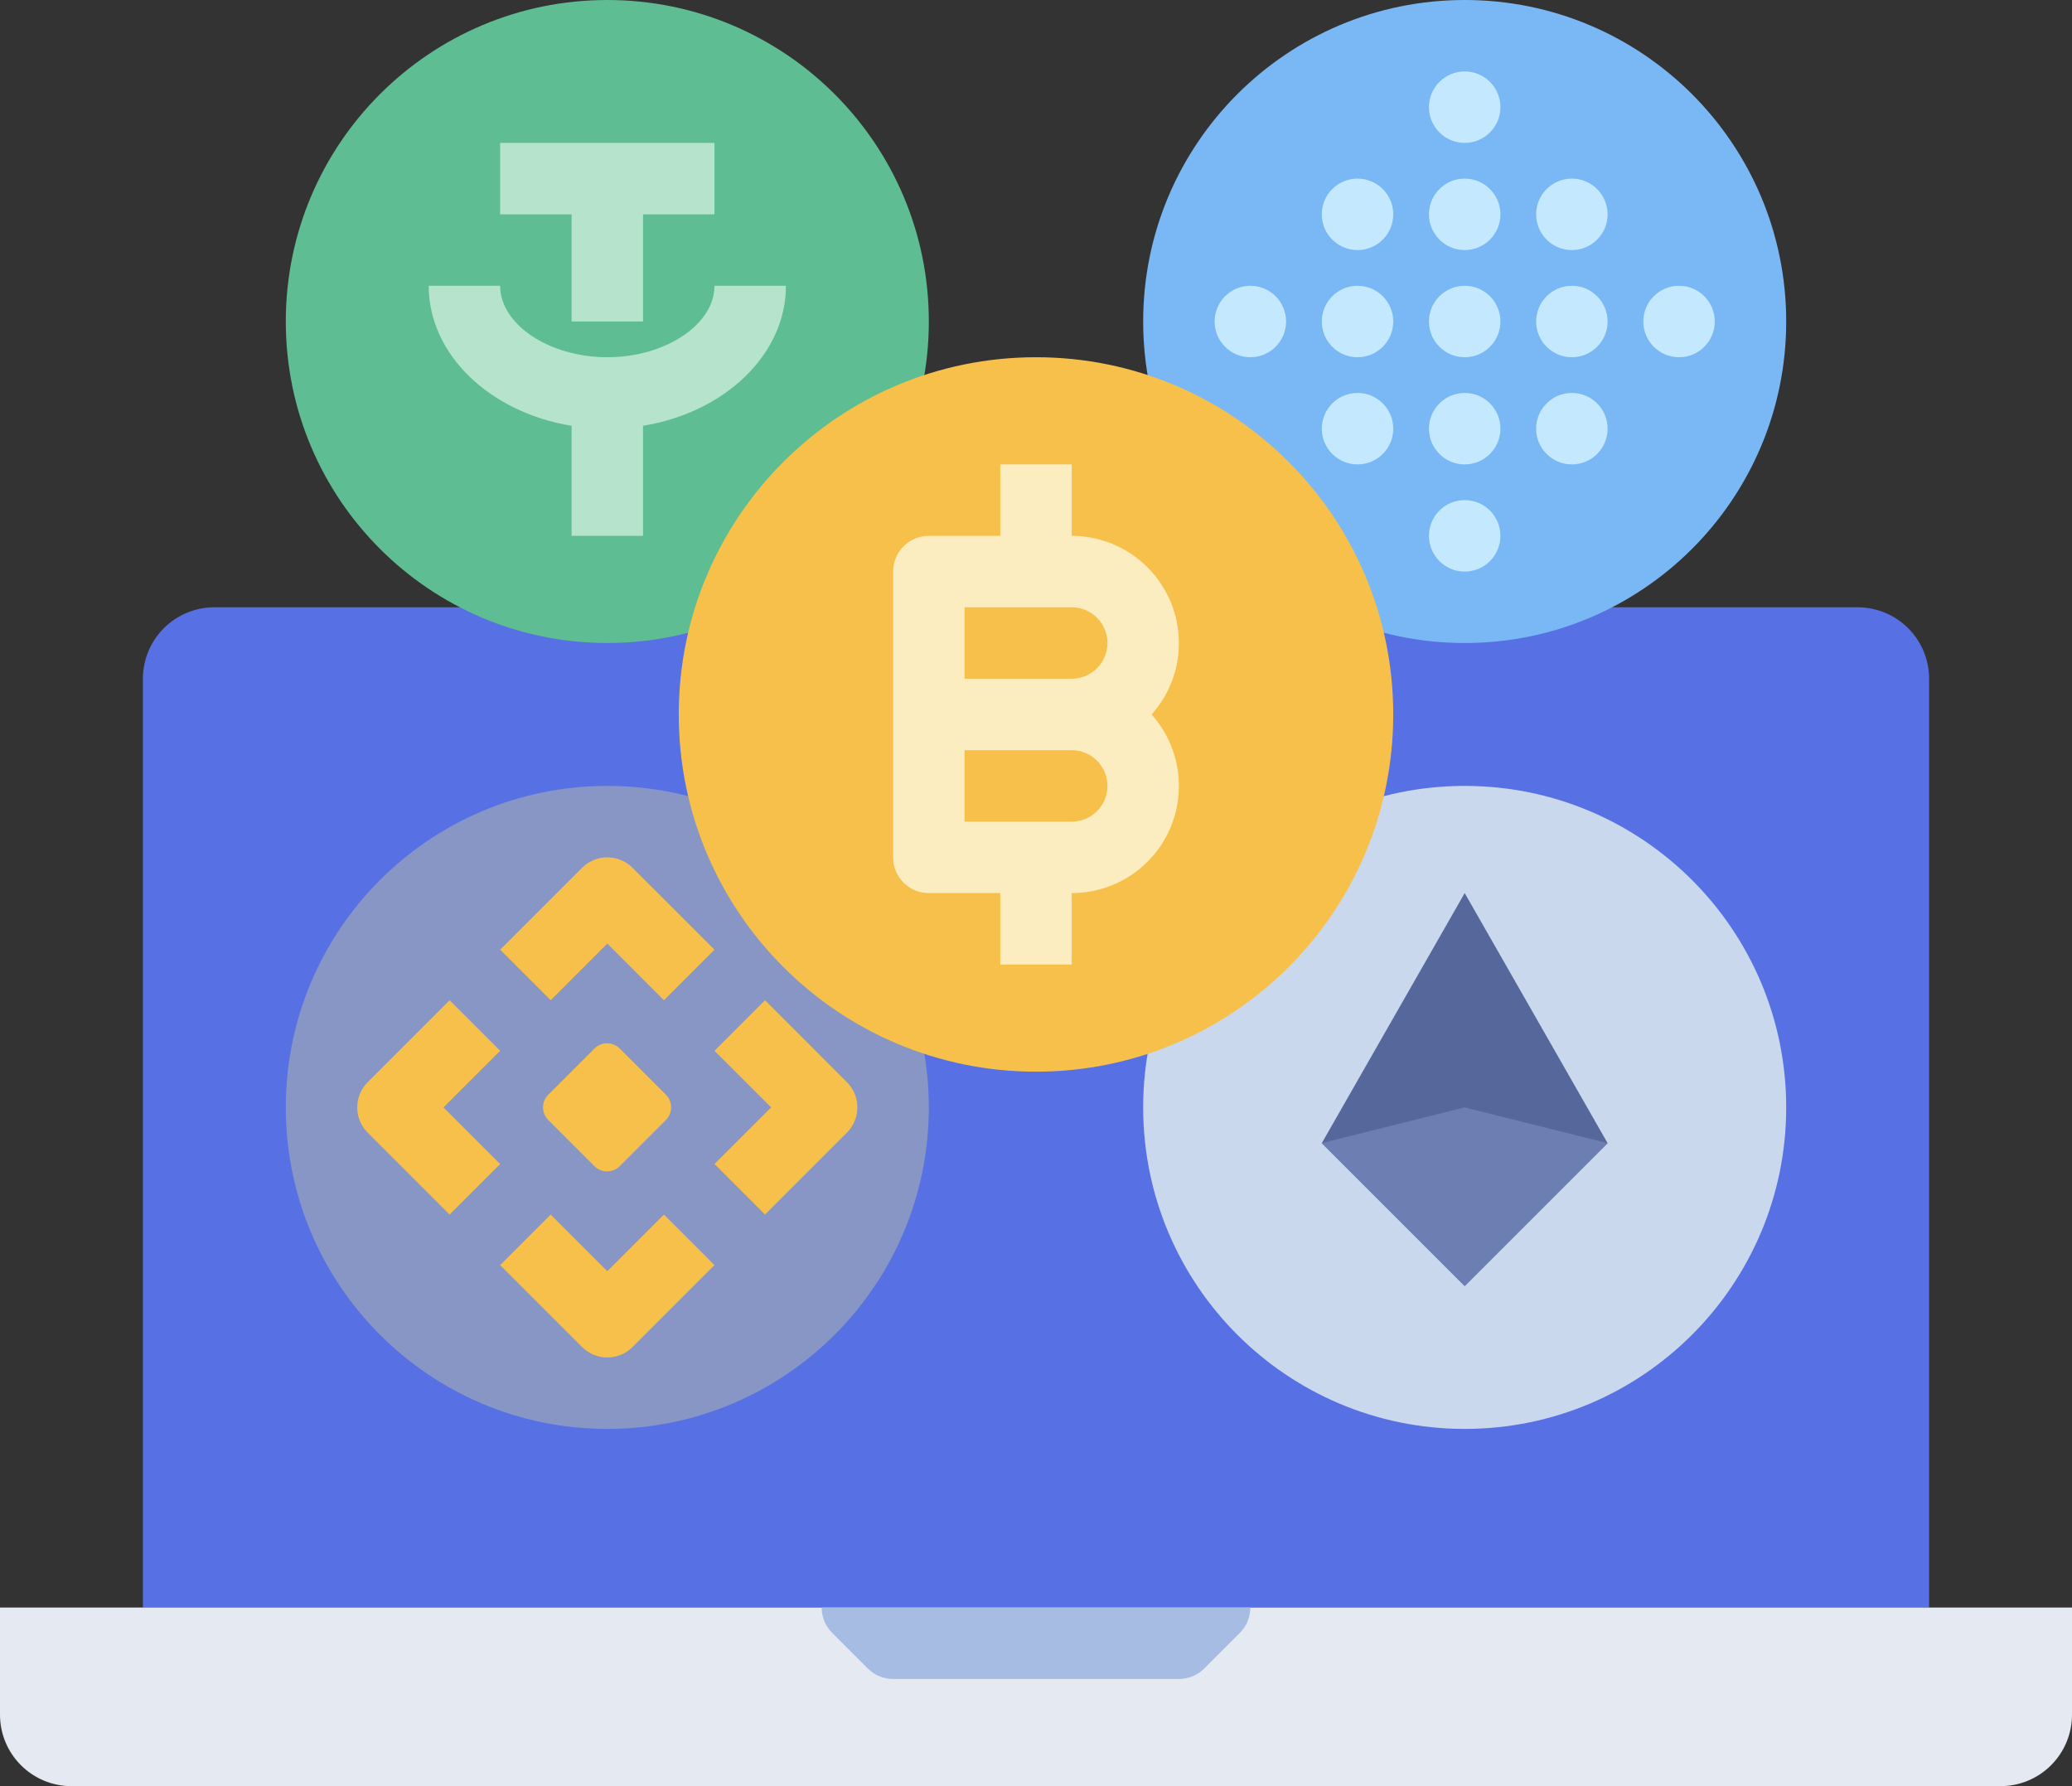
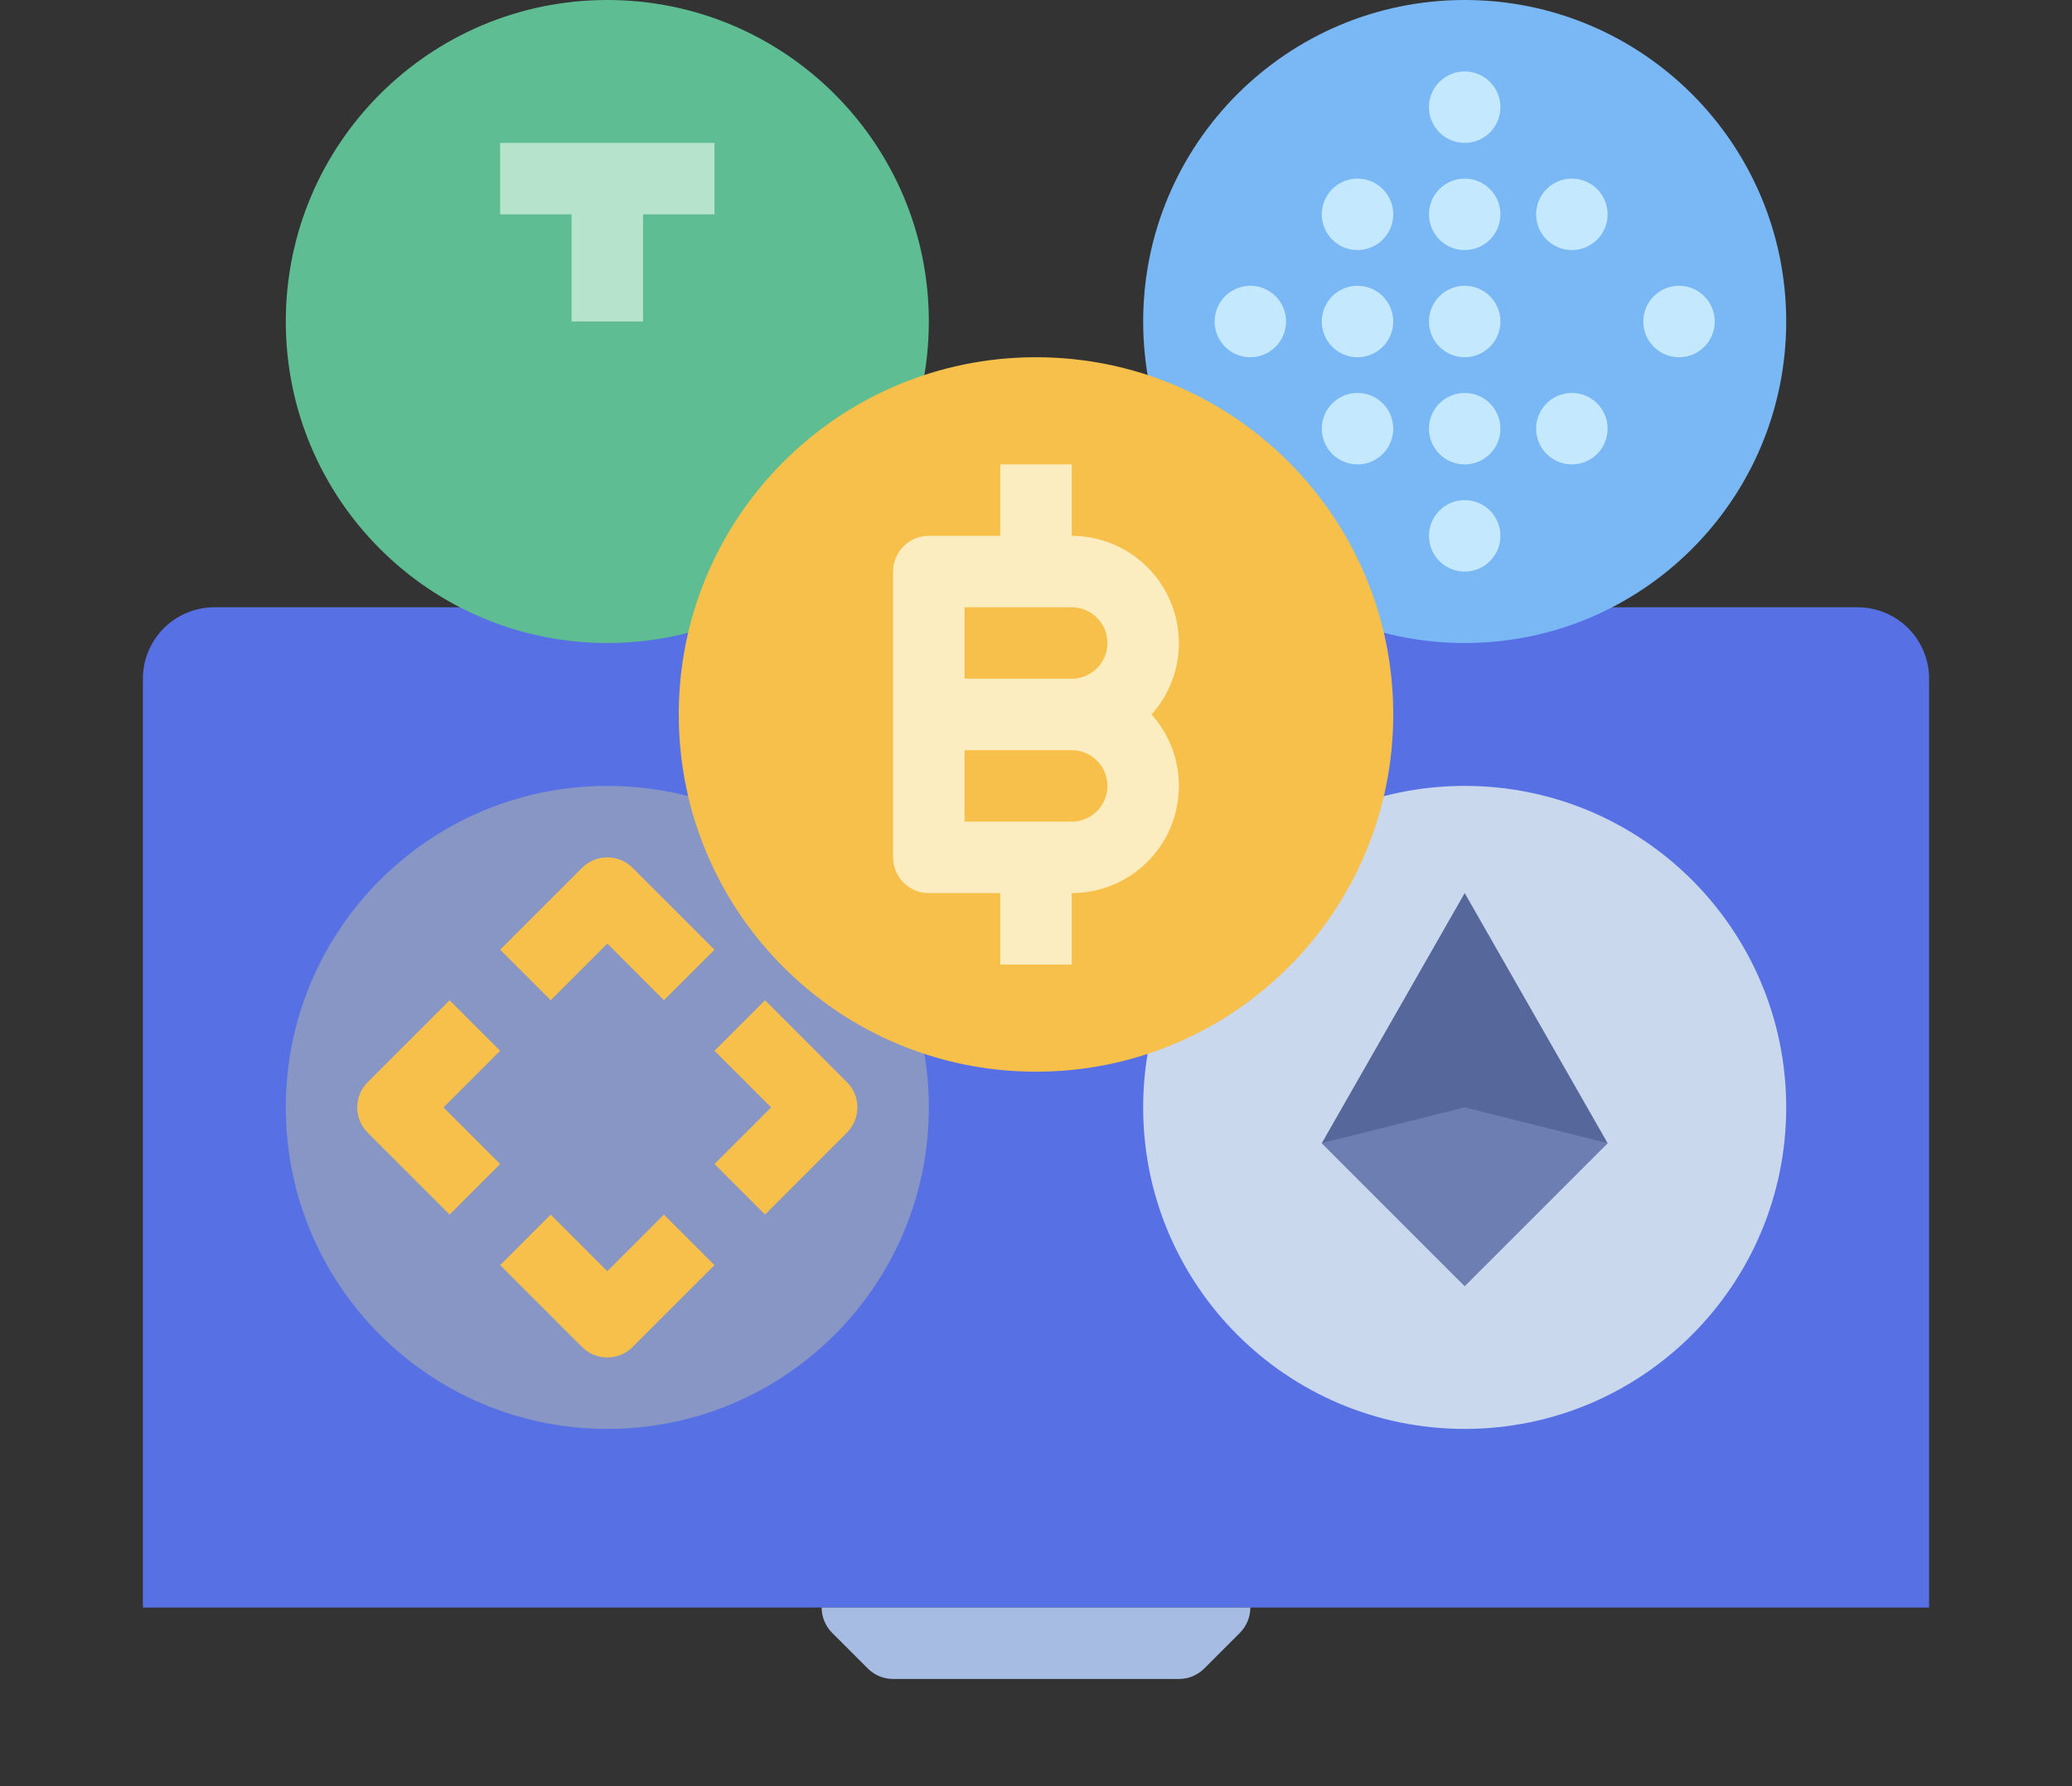
<svg xmlns="http://www.w3.org/2000/svg" width="58" height="50" viewBox="0 0 58 50" fill="none">
  <rect x="0" y="0" width="58" height="50" fill="#333333" stroke="none" />
  <path d="M6 17C5.47 17 4.961 17.211 4.586 17.586C4.211 17.961 4 18.47 4 19V45H54V19C54 18.47 53.789 17.961 53.414 17.586C53.039 17.211 52.53 17 52 17H6Z" fill="#5771E5" />
  <path d="M17 40C21.971 40 26 35.971 26 31C26 26.029 21.971 22 17 22C12.029 22 8 26.029 8 31C8 35.971 12.029 40 17 40Z" fill="#8796C4" />
  <path d="M12.585 34L10.293 31.707C10.2 31.614 10.126 31.504 10.076 31.383C10.026 31.261 10 31.131 10 31C10 30.869 10.026 30.739 10.076 30.617C10.126 30.496 10.2 30.386 10.293 30.293L12.585 28L14 29.415L12.414 31L14 32.585L12.585 34ZM18.585 28L17 26.414L15.415 28L14 26.585L16.293 24.293C16.386 24.2 16.496 24.126 16.617 24.076C16.739 24.026 16.869 24 17 24C17.131 24 17.261 24.026 17.383 24.076C17.504 24.126 17.614 24.2 17.707 24.293L20 26.585L18.585 28ZM17 38C16.869 38 16.739 37.974 16.617 37.924C16.496 37.874 16.386 37.8 16.293 37.707L14 35.415L15.415 34L17 35.586L18.585 34L20 35.415L17.707 37.707C17.614 37.8 17.504 37.874 17.383 37.924C17.262 37.974 17.131 38 17 38ZM21.415 34L20 32.585L21.586 31L20 29.415L21.415 28L23.707 30.293C23.8 30.386 23.874 30.496 23.924 30.617C23.974 30.739 24 30.869 24 31C24 31.131 23.974 31.261 23.924 31.383C23.874 31.504 23.8 31.614 23.707 31.707L21.415 34Z" fill="#F7C04A" />
-   <path d="M16.64 29.352L15.347 30.645C15.152 30.84 15.152 31.156 15.347 31.352L16.64 32.645C16.835 32.84 17.152 32.84 17.347 32.645L18.64 31.352C18.835 31.156 18.835 30.84 18.64 30.645L17.347 29.352C17.152 29.156 16.835 29.156 16.64 29.352Z" fill="#F7C04A" />
-   <path d="M58 45V48C58 48.263 57.948 48.523 57.848 48.765C57.747 49.008 57.6 49.229 57.414 49.414C57.229 49.6 57.008 49.747 56.765 49.848C56.523 49.948 56.263 50 56 50H2C1.737 50 1.477 49.948 1.235 49.848C0.992 49.747 0.771 49.6 0.586 49.414C0.4 49.229 0.253 49.008 0.152 48.765C0.052 48.523 -6.56277e-05 48.263 6.25369e-08 48V45H58Z" fill="#E4E9F2" />
  <path d="M35 45C35 45.265 34.895 45.52 34.708 45.708L33.708 46.708C33.52 46.895 33.265 47 33 47H25C24.735 47 24.48 46.895 24.293 46.708L23.293 45.708C23.105 45.52 23 45.265 23 45H35Z" fill="#A6BCE3" />
  <path d="M17 18C21.971 18 26 13.971 26 9C26 4.029 21.971 0 17 0C12.029 0 8 4.029 8 9C8 13.971 12.029 18 17 18Z" fill="#5EBD92" />
  <path d="M16 9H18V6H20V4H14V6H16V9Z" fill="#B6E3CC" />
-   <path d="M22 8H20C20 9.084 18.626 10 17 10C15.374 10 14 9.084 14 8H12C12 9.932 13.72 11.548 16 11.919V15H18V11.919C20.279 11.548 22 9.932 22 8Z" fill="#B6E3CC" />
  <path d="M41 18C45.971 18 50 13.971 50 9C50 4.029 45.971 0 41 0C36.029 0 32 4.029 32 9C32 13.971 36.029 18 41 18Z" fill="#7AB8F5" />
  <path d="M41 10C41.552 10 42 9.552 42 9C42 8.448 41.552 8 41 8C40.448 8 40 8.448 40 9C40 9.552 40.448 10 41 10Z" fill="#C4E9FF" />
  <path d="M41 7C41.552 7 42 6.552 42 6C42 5.448 41.552 5 41 5C40.448 5 40 5.448 40 6C40 6.552 40.448 7 41 7Z" fill="#C4E9FF" />
  <path d="M38 10C38.552 10 39 9.552 39 9C39 8.448 38.552 8 38 8C37.448 8 37 8.448 37 9C37 9.552 37.448 10 38 10Z" fill="#C4E9FF" />
-   <path d="M44 10C44.552 10 45 9.552 45 9C45 8.448 44.552 8 44 8C43.448 8 43 8.448 43 9C43 9.552 43.448 10 44 10Z" fill="#C4E9FF" />
  <path d="M47 10C47.552 10 48 9.552 48 9C48 8.448 47.552 8 47 8C46.448 8 46 8.448 46 9C46 9.552 46.448 10 47 10Z" fill="#C4E9FF" />
  <path d="M35 10C35.552 10 36 9.552 36 9C36 8.448 35.552 8 35 8C34.448 8 34 8.448 34 9C34 9.552 34.448 10 35 10Z" fill="#C4E9FF" />
  <path d="M41 4C41.552 4 42 3.552 42 3C42 2.448 41.552 2 41 2C40.448 2 40 2.448 40 3C40 3.552 40.448 4 41 4Z" fill="#C4E9FF" />
  <path d="M41 16C41.552 16 42 15.552 42 15C42 14.448 41.552 14 41 14C40.448 14 40 14.448 40 15C40 15.552 40.448 16 41 16Z" fill="#C4E9FF" />
  <path d="M41 13C41.552 13 42 12.552 42 12C42 11.448 41.552 11 41 11C40.448 11 40 11.448 40 12C40 12.552 40.448 13 41 13Z" fill="#C4E9FF" />
  <path d="M38 13C38.552 13 39 12.552 39 12C39 11.448 38.552 11 38 11C37.448 11 37 11.448 37 12C37 12.552 37.448 13 38 13Z" fill="#C4E9FF" />
  <path d="M38 7C38.552 7 39 6.552 39 6C39 5.448 38.552 5 38 5C37.448 5 37 5.448 37 6C37 6.552 37.448 7 38 7Z" fill="#C4E9FF" />
  <path d="M44 7C44.552 7 45 6.552 45 6C45 5.448 44.552 5 44 5C43.448 5 43 5.448 43 6C43 6.552 43.448 7 44 7Z" fill="#C4E9FF" />
  <path d="M44 13C44.552 13 45 12.552 45 12C45 11.448 44.552 11 44 11C43.448 11 43 11.448 43 12C43 12.552 43.448 13 44 13Z" fill="#C4E9FF" />
  <path d="M41 40C45.971 40 50 35.971 50 31C50 26.029 45.971 22 41 22C36.029 22 32 26.029 32 31C32 35.971 36.029 40 41 40Z" fill="#CAD8ED" />
  <path d="M41 25L37 32L41 36L45 32L41 25Z" fill="#56679C" />
  <path d="M45 32L41 31L37 32L41 36L45 32Z" fill="#6D7EB3" />
  <path d="M29 30C34.523 30 39 25.523 39 20C39 14.477 34.523 10 29 10C23.477 10 19 14.477 19 20C19 25.523 23.477 30 29 30Z" fill="#F7C04A" />
  <path d="M33 18C32.999 17.205 32.683 16.442 32.12 15.88C31.558 15.317 30.795 15.001 30 15V13H28V15H26C25.735 15 25.48 15.105 25.293 15.293C25.105 15.481 25 15.735 25 16V24C25 24.265 25.105 24.52 25.293 24.707C25.48 24.895 25.735 25 26 25H28V27H30V25C30.579 25 31.146 24.833 31.632 24.518C32.118 24.203 32.503 23.754 32.739 23.225C32.975 22.696 33.053 22.11 32.964 21.538C32.874 20.965 32.62 20.431 32.234 20C32.728 19.451 33.001 18.739 33 18ZM27 17H30C30.265 17 30.52 17.105 30.707 17.293C30.895 17.481 31 17.735 31 18C31 18.265 30.895 18.52 30.707 18.707C30.52 18.895 30.265 19 30 19H27V17ZM30 23H27V21H30C30.265 21 30.52 21.105 30.707 21.293C30.895 21.481 31 21.735 31 22C31 22.265 30.895 22.52 30.707 22.707C30.52 22.895 30.265 23 30 23Z" fill="#FCEDC0" />
</svg>